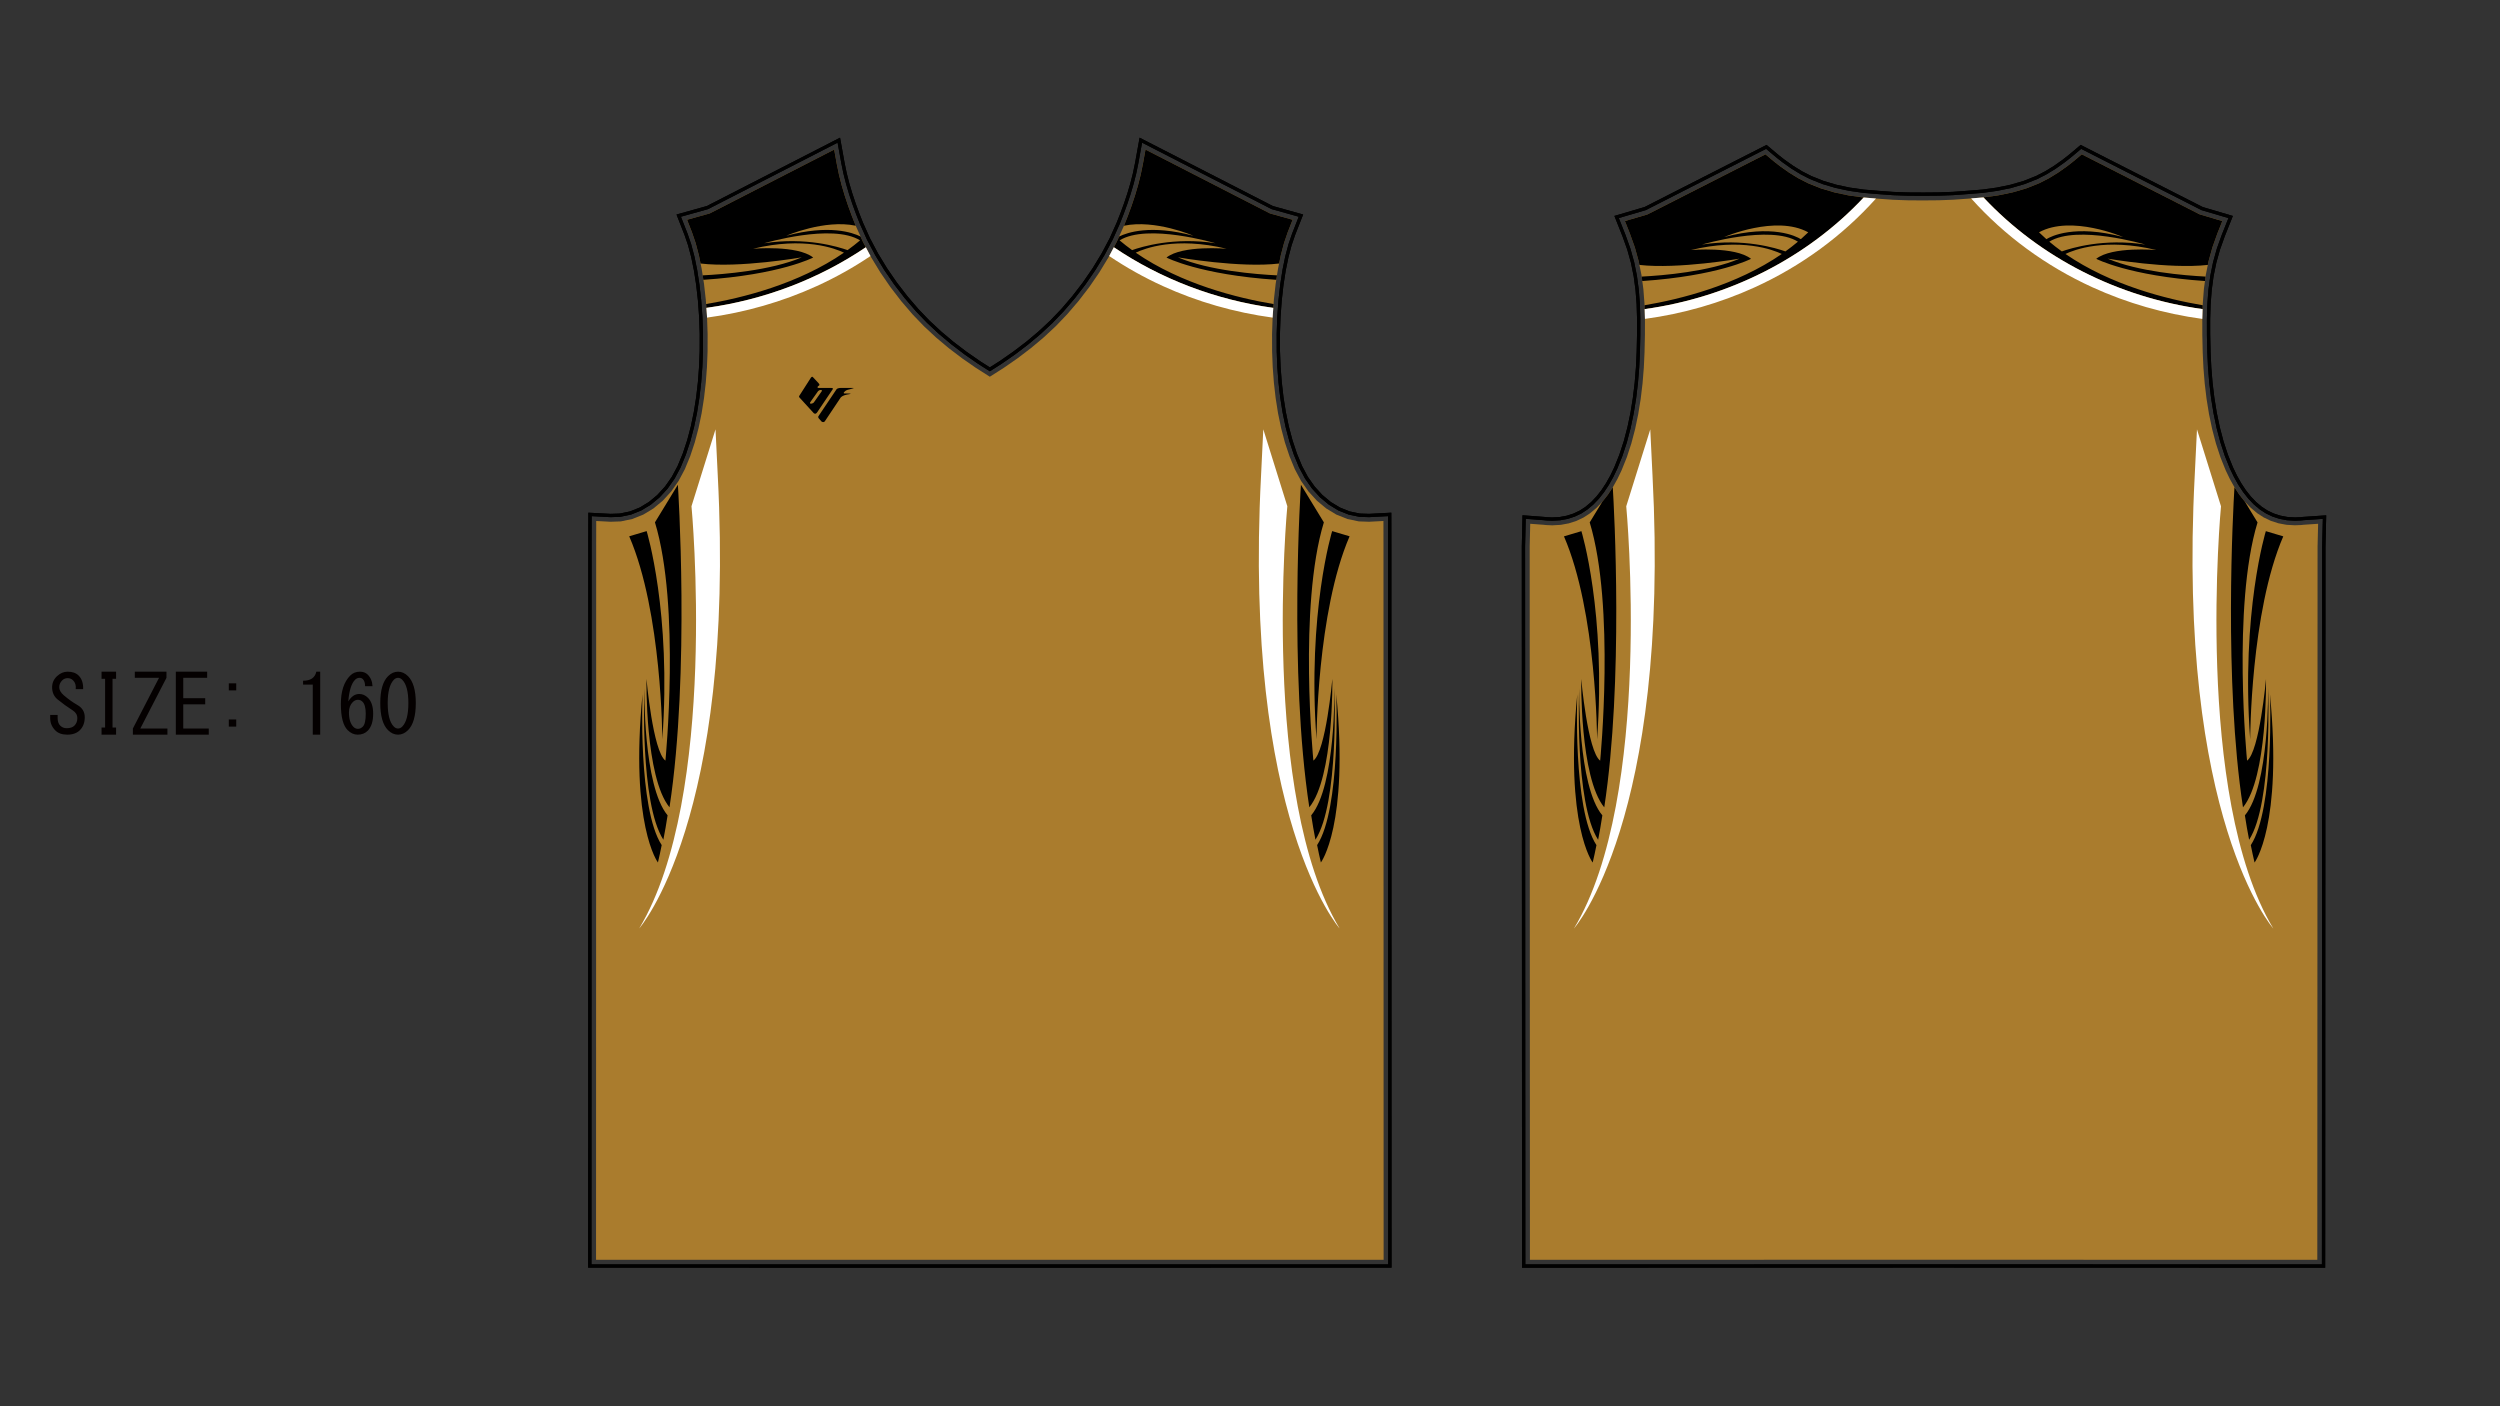
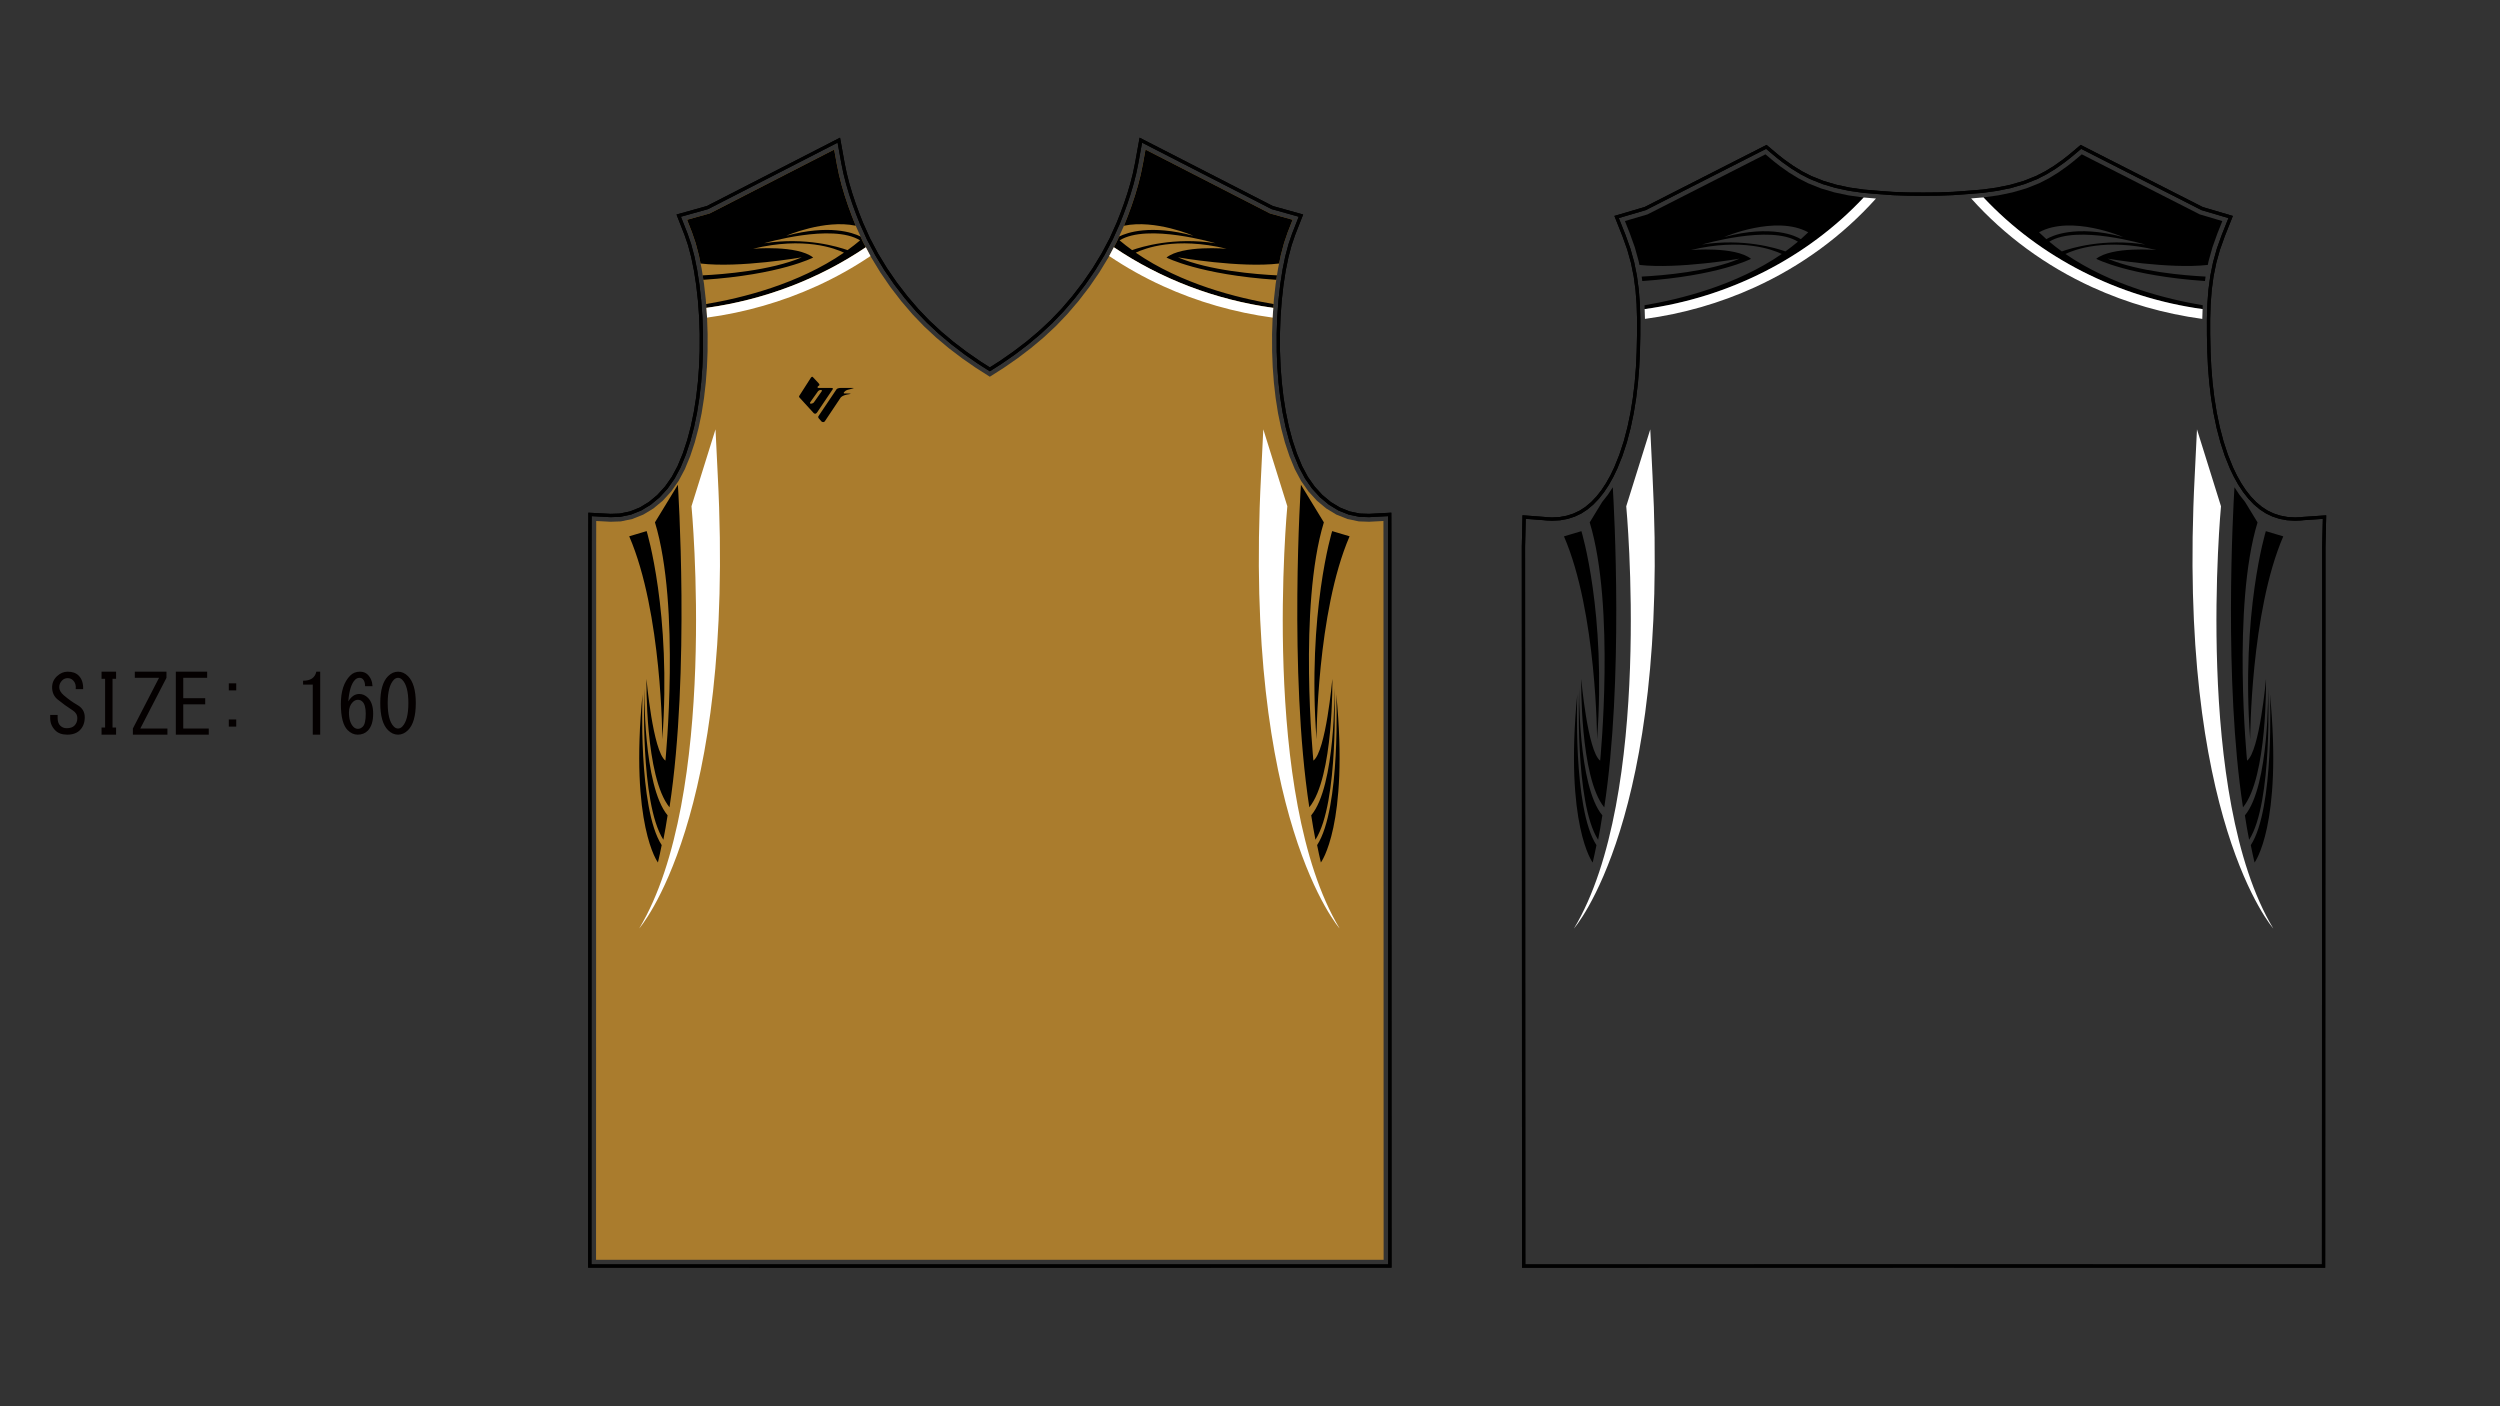
<svg xmlns="http://www.w3.org/2000/svg" version="1.1" x="0px" y="0px" width="4535.434px" height="2551.182px" viewBox="0 0 4535.434 2551.182" enable-background="new 0 0 4535.434 2551.182" xml:space="preserve">
  <rect x="0" y="0" width="4535.434" height="2551.182" fill="#333333" stroke="none" />
  <g id="Color_1">
-     <path id="_x30_2path-com_3_" fill="#aa7c2d" d="M4203.994,2285.552l-19.844-0.007l-694.356-0.192l-694.376,0.193l-19.842,0.006   l-0.016-56.693l-0.436-1236.936l0.955-41.709l23.849,1.808l4.994,0.518l11.139,0.519l15.426-0.891l14.626-2.705l13.774-4.456   l12.854-6.104l11.855-7.687l11.712-9.837l10.761-11.264l9.861-12.55l9.033-13.721l8.244-14.74l7.516-15.658l9.581-23.79   l8.21-25.113l6.891-26.21l5.651-27.075l4.465-27.686l3.347-28.069l2.296-28.225l1.31-28.126l0.711-31.359l0.048-29.287   l-0.861-27.639l-2.022-26.386l-3.439-25.554l-5.079-25.133l-6.981-25.111l-9.132-25.5l-1.452-3.654l-7.369-18.511l40.956-12.07   l194.821-99.211l19.196-9.772l10.057,8.468l6.512,5.369l9.57,7.472l16.556,11.722l17.011,10.426l17.466,8.942l23.466,9.403   l24.539,7.292l25.471,5.397l26.265,3.723l26.906,2.263l27.396,2.012l27.75,0.979l27.957,0.164l26.93-0.244l27.24-1.008   l27.304-2.003l27.104-2.232l26.643-3.686l25.92-5.367l24.934-7.271l23.683-9.42l17.447-8.938l17.016-10.435l16.553-11.72   l9.563-7.468l6.521-5.37l10.063-8.465l19.202,9.782l194.82,99.193l40.941,12.114l-7.37,18.516l-1.45,3.621l-9.128,25.493   l-6.99,25.115l-5.075,25.125l-3.437,25.557l-2.021,26.388l-0.866,27.638l0.041,29.289l0.718,31.354l1.304,28.138l2.3,28.213   l3.352,28.08l4.471,27.682l5.654,27.07l6.894,26.207l8.202,25.123l9.586,23.792l7.51,15.633l8.232,14.725l9.016,13.685   l9.859,12.521l10.755,11.232l11.696,9.81l11.838,7.68l12.814,6.122l13.731,4.48l14.616,2.752l15.447,0.915l11.227-0.479   l5.027-0.513l25.837-1.765l-1.012,41.656l-0.439,1236.945L4203.994,2285.552" />
    <path id="_x30_1path-com_7_" fill="#aa7c2d" d="M1795.741,2285.557l-694.566-0.104l-19.844-0.007l0.015-56.693l0.238-1241.375   l0.085-42.188l22.809,1.203l3.045,0.176l18.713-0.644l20.881-4.356l19.81-7.932l18.512-11.196l17.006-14.143l15.299-16.767   l13.373-19.092l11.236-21.096l9.716-23.542l8.269-24.927l6.894-26.054l5.6-26.964l4.368-27.616l3.208-28.05l2.123-28.234   l1.103-28.191l0.095-32.111l-1.091-31.381l-2.196-30.309l-3.249-28.853l-4.202-27.062l-5.109-24.902l-5.928-22.378l-6.678-19.497   l-1.563-3.997l-7.276-18.567l41.145-11.524l207.287-106.352l18.457-9.47l3.681,20.417l1.075,5.945l3.968,19.222l4.862,19.144   l5.617,18.957l6.238,18.679l6.701,18.28l7.036,17.781l12.903,28.711l14.953,28.232l16.747,27.524l18.285,26.606l19.569,25.431   l20.611,24.048l20.566,21.433l21.849,20.359l23.024,19.319l24.054,18.311l24.95,17.334l25.701,16.373l25.709-16.367l24.956-17.334   l24.048-18.307l23.027-19.326l21.855-20.354l20.558-21.429l20.615-24.055l19.571-25.437l18.29-26.61l16.738-27.541l14.955-28.228   l12.908-28.703l7.038-17.772l6.708-18.282l6.231-18.669l5.622-18.958l4.856-19.144l3.961-19.225l1.073-5.957l3.673-20.409   l18.461,9.464l207.287,106.345l41.16,11.5l-7.271,18.581l-1.572,4.006l-6.674,19.501l-5.931,22.378l-5.101,24.905l-4.204,27.063   l-3.239,28.855l-2.199,30.308l-1.091,31.381l0.091,32.1l1.103,28.191l2.119,28.235l3.206,28.045l4.365,27.628l5.596,26.962   l6.902,26.054l8.275,24.923l9.715,23.539l11.24,21.093l13.369,19.099l15.294,16.773l17.01,14.136l18.506,11.204l19.81,7.925   l20.886,4.36l18.734,0.638l3.023-0.176l22.83-1.211l0.063,42.197l0.258,1241.387l0.009,56.693l-19.843,0.003L1795.741,2285.557" />
  </g>
  <g id="Color_2">
    <path id="_x30_2path-com_2_" d="M2884.004,947.744l22.731-37.28l0.334-0.35l9.861-12.55l8.952-13.597   c2.454,40.564,19.586,350.874-15.477,580.739c-44.652-54.519-41.777-232.888-41.777-232.888s11.648,131.166,34.37,148.186   C2902.999,1380.004,2930.489,1100.173,2884.004,947.744z M2889.41,1564.815c2.434-10.183,4.697-20.731,6.822-31.561   c-43.195-66.035-34.775-273.792-34.775-273.792C2838.37,1497.31,2889.41,1564.815,2889.41,1564.815z M2864.852,1248.426   c0,0-8.604,208.432,34.424,275.094c2.795-14.237,5.354-29.017,7.674-44.256C2862.168,1425.677,2864.852,1248.426,2864.852,1248.426   z M2868.941,963.607l-31.62,9.435c59.554,137.749,60.038,368.38,60.038,368.38   C2914.252,1111.247,2868.941,963.607,2868.941,963.607z M2983.68,560.766l-0.218-6.979c65.161-11,166.696-36.266,249.024-93.04   c-15.635-7.521-72.365-29.544-164.779-7.125c0,0,79.881-7.049,109.002,15.95c0,0-59.133,30.807-197.328,40.286l-1.088-8.075   c38.031-1.953,122.17-8.84,177.691-32.565c0,0-111.336,19.383-181.774,11.407l-1.38-6.83l-6.981-25.111l-9.132-25.5l-1.452-3.654   l-7.369-18.511l40.956-12.07l194.821-99.211l19.196-9.772l10.058,8.468l6.511,5.369l9.57,7.472l16.557,11.722l17.01,10.426   l17.466,8.942l23.466,9.403l24.539,7.292l25.471,5.396l26.265,3.724l1.268,0.106   C3278.233,467.877,3136.916,539.527,2983.68,560.766z M3261.751,438.439c-50.196-31.388-174.13,5.233-174.13,5.233   c75.426-11.834,135.002,6.557,151.438,12.447C3246.832,450.529,3254.404,444.629,3261.751,438.439z M3280.457,421.459   c-58.617-32.219-152.553,8.589-152.553,8.589c88.105-23.483,130.82-1.323,139.152,3.839   C3271.631,429.877,3276.104,425.729,3280.457,421.459z M4069.163,1464.706c44.653-54.52,41.777-232.889,41.777-232.889   s-11.648,131.166-34.37,148.186c0,0-27.49-279.83,18.996-432.26l-22.838-37.455l-0.255-0.266l-9.859-12.521l-8.927-13.549   C4051.237,924.458,4034.098,1234.813,4069.163,1464.706z M4090.159,1564.815c0,0,51.04-67.506,27.953-305.354   c0,0,8.421,207.758-34.775,273.793C4085.462,1544.083,4087.727,1554.632,4090.159,1564.815z M4114.719,1248.425   c0,0,2.684,177.252-42.098,230.838c2.32,15.24,4.878,30.02,7.674,44.256C4123.321,1456.856,4114.719,1248.425,4114.719,1248.425z    M4110.628,963.606c0,0-45.311,147.641-28.417,377.814c0,0,0.484-230.631,60.037-368.379L4110.628,963.606z M3598.357,358.108   l0.011-0.001l26.642-3.686l25.92-5.367l24.934-7.271l23.684-9.42l17.446-8.938l17.017-10.435l16.552-11.72l9.564-7.468l6.52-5.37   l10.063-8.465l19.203,9.782l194.82,99.193l40.94,12.114l-7.369,18.516l-1.45,3.621l-9.129,25.493l-6.99,25.115l-1.377,6.82   c-70.439,7.975-181.772-11.408-181.772-11.408c55.522,23.726,139.659,30.613,177.69,32.566l-1.086,8.075   c-138.195-9.479-197.328-40.285-197.328-40.285c29.121-23,109.001-15.951,109.001-15.951   c-92.414-22.418-149.144-0.395-164.778,7.125c82.33,56.775,183.866,82.041,249.027,93.041l-0.219,6.977   C3842.574,539.512,3701.187,467.799,3598.357,358.108z M3891.949,443.673c0,0-123.934-36.621-174.13-5.234   c7.346,6.189,14.918,12.09,22.692,17.682C3756.946,450.229,3816.522,431.839,3891.949,443.673z M3699.113,421.458   c4.354,4.27,8.826,8.418,13.4,12.428c8.332-5.162,51.047-27.322,139.151-3.838C3851.665,430.048,3757.73,389.239,3699.113,421.458z   " fill="#000000" />
    <path id="_x30_1path-com_5_" d="M1570.736,448.563l-5.33-10.063l-4.227-9.404c-14.662-7.326-57.05-22.094-134.719-1.393   c0,0,69.246-30.08,125.931-18.196l-6.924-17.5l-6.7-18.28l-6.239-18.679l-5.617-18.957l-4.862-19.144l-3.968-19.222l-1.075-5.945   l-3.681-20.417l-18.457,9.47l-207.287,106.352l-41.145,11.524l7.276,18.567l1.563,3.997l6.679,19.497l5.927,22.378l3.061,14.918   c70.322,8.528,183.597-11.195,183.597-11.195c-56.553,24.166-142.798,30.863-179.765,32.669l1.258,8.104   c139.564-9.325,199.23-40.419,199.23-40.419c-29.121-22.999-109-15.95-109-15.95c92.414-22.419,149.144-0.394,164.778,7.125   c-82.756,57.069-184.928,82.305-250.046,93.213l0.5,6.905C1386.29,544.109,1485.537,506.137,1570.736,448.563z M1537.614,453.775   c-16.435-5.89-76.011-24.281-151.438-12.447c0,0,123.934-36.62,174.131-5.233C1552.961,442.285,1545.388,448.186,1537.614,453.775z    M1188.192,947.639l41.602-68.227c0,0,22.382,338.811-15.198,585.188c-44.653-54.519-41.778-232.888-41.778-232.888   s11.649,131.166,34.37,148.186C1207.188,1379.898,1234.678,1100.067,1188.192,947.639z M1165.646,1259.357   c0,0-8.421,207.757,34.775,273.792c-2.125,10.829-4.39,21.378-6.823,31.561C1193.599,1564.71,1142.559,1497.204,1165.646,1259.357z    M1169.04,1248.32c0,0-2.684,177.251,42.098,230.838c-2.32,15.239-4.878,30.019-7.674,44.256   C1160.438,1456.752,1169.04,1248.32,1169.04,1248.32z M1201.548,1341.316c0,0-0.485-230.631-60.037-368.38l31.62-9.435   C1173.131,963.502,1218.441,1111.142,1201.548,1341.316z M2375.308,1464.601c-37.581-246.378-15.198-585.188-15.198-585.188   l41.602,68.227c-46.486,152.429-18.996,432.26-18.996,432.26c22.722-17.02,34.37-148.186,34.37-148.186   S2419.961,1410.082,2375.308,1464.601z M2396.304,1564.71c-2.433-10.183-4.697-20.731-6.822-31.561   c43.196-66.035,34.775-273.792,34.775-273.792C2447.344,1497.204,2396.304,1564.71,2396.304,1564.71z M2378.766,1479.158   c44.781-53.587,42.098-230.838,42.098-230.838s8.603,208.432-34.424,275.094   C2383.644,1509.177,2381.086,1494.397,2378.766,1479.158z M2416.772,963.502l31.62,9.435   c-59.553,137.749-60.037,368.38-60.037,368.38C2371.462,1111.142,2416.772,963.502,2416.772,963.502z M2309.968,558.519   l0.501-6.905c-65.118-10.909-167.288-36.145-250.042-93.213c15.635-7.521,72.365-29.544,164.779-7.125   c0,0-79.88-7.049-109.001,15.95c0,0,59.663,31.093,199.219,40.418l1.259-8.104c-36.972-1.808-123.206-8.505-179.754-32.669   c0,0,113.26,19.72,183.583,11.197l3.058-14.93l5.932-22.378l6.673-19.501l1.571-4.006l7.273-18.581l-41.16-11.5l-207.288-106.345   l-18.461-9.464l-3.673,20.409l-1.073,5.957l-3.961,19.224l-4.856,19.145l-5.622,18.958l-6.231,18.669l-6.708,18.282l-6.932,17.504   c56.689-11.899,125.957,18.191,125.957,18.191c-77.737-20.72-120.132-5.908-134.757,1.411l-4.213,9.37l-5.331,10.063   C2105.909,506.128,2205.165,544.106,2309.968,558.519z M2031.162,436.095c50.197-31.388,174.13,5.233,174.13,5.233   c-75.427-11.834-135.003,6.557-151.438,12.447C2046.08,448.185,2038.508,442.284,2031.162,436.095z" fill="#000000" />
    <path id="_x30_3path-com_2_" d="M1508.285,703.813l-23.494-0.064c0,0-1.602,0.184-1.652-1.293c0,0-0.208-0.848,1.56-2.197   c0,0,1.933-1.027,1.983-1.996c0,0,0.096-1.02-1.759-3.211l-10.393-11.088c0,0-1.283-1.48-3.266,0.979l-21.311,33.297   c0,0-0.989,1.246,0.358,2.865l25.627,28.039c0,0,3.174,3.966,6.663-1.283l28.274-41.959   C1510.875,705.901,1512.074,703.823,1508.285,703.813z M1489.942,710.984l-13.179,18.68c-1.932,2.808-5.963,2.729-5.963,2.729   c-2.63-0.702-0.684-2.988-0.684-2.988l13.95-19.686c2.566-2.703,5.474-2.278,5.474-2.278   C1492.787,707.869,1489.942,710.984,1489.942,710.984z M1531.292,711.463c-2.158,2.807,1.912,2.405,1.912,2.405l4.474,0.012   c9.99,0.027,3.28,1.206,3.28,1.206c-13.95,1.838-16.051,6.548-16.051,6.548l-0.01-0.035l-28.242,42.291   c-2.188,3.538-6.017,1.026-6.017,1.026l-5.376-6.058c-1.657-2.299-0.51-3.752-0.51-3.752l32.742-48.72   c2.228-2.861,8.057-2.628,8.057-2.628l22.303,0.059c4.978-0.194-10.175,3.41-10.175,3.41   C1534.328,708.167,1531.997,710.641,1531.292,711.463z" fill="#000000" />
  </g>
  <g id="Color_3">
    <path id="_x30_2path-com_13_" fill="#ffffff" d="M2855.461,1684.441c144.635-240.701,94.826-765.938,94.826-765.938l43.592-139.557   l4.092,84.122C3030.504,1485.939,2855.461,1684.441,2855.461,1684.441z M3403.364,360.161L3403.364,360.161l-22.316-1.877   c-102.814,109.593-244.132,181.243-397.368,202.481l0.553,17.739v0.036c68.871-9.311,136.147-28.563,199.096-57.266   C3267.93,482.699,3342.838,427.69,3403.364,360.161z M4029.283,918.503l-43.593-139.557l-4.092,84.121   c-32.533,622.871,142.51,821.373,142.51,821.373C3979.475,1443.739,4029.283,918.503,4029.283,918.503z M3796.242,521.275   c62.952,28.705,130.225,47.957,199.094,57.267l0,0v-0.031l0.557-17.748c-153.318-21.251-294.706-92.963-397.535-202.654   l-22.345,1.84C3636.572,427.575,3711.551,482.657,3796.242,521.275z" />
-     <path id="_x30_1path-com_10_" fill="#ffffff" d="M1481.883,518.931c-62.973,28.714-130.279,47.971-199.178,57.277l-0.067-1.934   l-1.142-15.755c104.793-14.41,204.041-52.383,289.24-109.957l8.448,15.95c0,0,0,0-0.001,0   C1548.529,485.151,1515.994,503.377,1481.883,518.931z M1302.16,862.963l-4.092-84.122l-43.593,139.557   c0,0,49.808,525.237-94.826,765.938C1159.65,1684.336,1334.693,1485.834,1302.16,862.963z M2335.428,918.397l-43.593-139.557   l-4.092,84.122c-32.533,622.871,142.51,821.373,142.51,821.373C2285.619,1443.635,2335.428,918.397,2335.428,918.397z    M2308.757,576.208C2308.758,576.208,2308.758,576.208,2308.757,576.208l0.068-1.938l1.143-15.751   c-104.803-14.413-204.059-52.391-289.262-109.973l-8.449,15.947c30.662,20.646,63.207,38.879,97.328,54.438   C2172.561,547.646,2239.86,566.902,2308.757,576.208z" />
+     <path id="_x30_1path-com_10_" fill="#ffffff" d="M1481.883,518.931c-62.973,28.714-130.279,47.971-199.178,57.277l-0.067-1.934   l-1.142-15.755c104.793-14.41,204.041-52.383,289.24-109.957l8.448,15.95c0,0,0,0-0.001,0   C1548.529,485.151,1515.994,503.377,1481.883,518.931z M1302.16,862.963l-4.092-84.122l-43.593,139.557   c0,0,49.808,525.237-94.826,765.938C1159.65,1684.336,1334.693,1485.834,1302.16,862.963M2335.428,918.397l-43.593-139.557   l-4.092,84.122c-32.533,622.871,142.51,821.373,142.51,821.373C2285.619,1443.635,2335.428,918.397,2335.428,918.397z    M2308.757,576.208C2308.758,576.208,2308.758,576.208,2308.757,576.208l0.068-1.938l1.143-15.751   c-104.803-14.413-204.059-52.391-289.262-109.973l-8.449,15.947c30.662,20.646,63.207,38.879,97.328,54.438   C2172.561,547.646,2239.86,566.902,2308.757,576.208z" />
  </g>
  <g id="Color_4" display="none">
</g>
  <g id="Color_5" display="none">
</g>
  <g id="Color_6" display="none">
</g>
  <g id="Color_7" display="none">
</g>
  <g id="Fixed" display="none">
</g>
  <g id="Neck_1" display="none">
</g>
  <g id="Neck_2" display="none">
</g>
  <g id="Neck_3" display="none">
</g>
  <g id="Neck_4" display="none">
</g>
  <g id="Number_1" display="none">
</g>
  <g id="Number_2" display="none">
</g>
  <g id="Number_3" display="none">
</g>
  <g id="Team_1" display="none">
</g>
  <g id="Team_2" display="none">
</g>
  <g id="Logo_1" display="none">
</g>
  <g id="EMB_1" display="none">
</g>
  <g id="Player_1" display="none">
</g>
  <g id="Info_1">
    <polygon id="_x30_2path_3_" fill="none" stroke="#000000" stroke-width="6" stroke-miterlimit="10" points="3489.791,2296.692    2764.24,2296.895 2764.222,2228.861 2763.789,991.662 2765.019,938.003 2800.942,940.727 2805.767,941.227 2815.998,941.702    2830.125,940.888 2843.326,938.444 2855.691,934.447 2867.2,928.979 2877.84,922.082 2888.541,913.095 2898.492,902.677    2907.722,890.931 2916.268,877.952 2924.14,863.877 2931.342,848.867 2940.646,825.771 2948.634,801.333 2955.364,775.729    2960.903,749.192 2965.288,721.997 2968.584,694.37 2970.847,666.55 2972.14,638.761 2972.846,607.663 2972.894,578.669    2972.046,551.476 2970.067,525.673 2966.722,500.81 2961.797,476.437 2955.035,452.118 2946.106,427.186 2932.762,393.656    2984.642,378.366 3204.423,266.449 3220.177,279.712 3226.537,284.956 3235.777,292.171 3251.81,303.523 3268.129,313.523    3284.741,322.03 3307.238,331.048 3330.839,338.059 3355.49,343.282 3381.05,346.906 3407.574,349.135 3434.7,351.127    3462.06,352.094 3489.773,352.255 3516.454,352.014 3543.337,351.019 3570.389,349.035 3597.123,346.832 3623.082,343.241    3648.189,338.043 3672.172,331.05 3694.854,322.029 3711.438,313.531 3727.764,303.521 3743.79,292.173 3753.032,284.956    3759.39,279.721 3775.162,266.455 3801.059,279.649 3994.948,378.368 4046.801,393.711 4034.838,423.767 4033.457,427.217    4024.538,452.125 4017.768,476.449 4012.848,500.806 4009.504,525.677 4007.527,551.483 4006.675,578.675 4006.715,607.661    4007.428,638.769 4008.715,666.567 4010.982,694.373 4014.281,722.007 4018.672,749.201 4024.214,775.732 4030.949,801.338    4038.932,825.785 4048.236,848.882 4055.434,863.862 4063.295,877.923 4071.819,890.862 4081.044,902.578 4090.989,912.968    4101.679,921.93 4112.315,928.831 4123.796,934.315 4136.127,938.338 4149.315,940.82 4163.464,941.66 4173.782,941.221    4178.664,940.723 4217.101,938.095 4215.789,992.05 4215.328,2296.895  " />
    <polygon id="_x30_2path_2_" fill="none" stroke="#000000" stroke-width="6" stroke-miterlimit="10" points="3489.791,2296.692    2764.24,2296.895 2764.222,2228.861 2763.789,991.662 2765.019,938.003 2800.942,940.727 2805.767,941.227 2815.998,941.702    2830.125,940.888 2843.326,938.444 2855.691,934.447 2867.2,928.979 2877.84,922.082 2888.541,913.095 2898.492,902.677    2907.722,890.931 2916.268,877.952 2924.14,863.877 2931.342,848.867 2940.646,825.771 2948.634,801.333 2955.364,775.729    2960.903,749.192 2965.288,721.997 2968.584,694.37 2970.847,666.55 2972.14,638.761 2972.846,607.663 2972.894,578.669    2972.046,551.476 2970.067,525.673 2966.722,500.81 2961.797,476.437 2955.035,452.118 2946.106,427.186 2932.762,393.656    2984.642,378.366 3204.423,266.449 3220.177,279.712 3226.537,284.956 3235.777,292.171 3251.81,303.523 3268.129,313.523    3284.741,322.03 3307.238,331.048 3330.839,338.059 3355.49,343.282 3381.05,346.906 3407.574,349.135 3434.7,351.127    3462.06,352.094 3489.773,352.255 3516.454,352.014 3543.337,351.019 3570.389,349.035 3597.123,346.832 3623.082,343.241    3648.189,338.043 3672.172,331.05 3694.854,322.029 3711.438,313.531 3727.764,303.521 3743.79,292.173 3753.032,284.956    3759.39,279.721 3775.162,266.455 3801.059,279.649 3994.948,378.368 4046.801,393.711 4034.838,423.767 4033.457,427.217    4024.538,452.125 4017.768,476.449 4012.848,500.806 4009.504,525.677 4007.527,551.483 4006.675,578.675 4006.715,607.661    4007.428,638.769 4008.715,666.567 4010.982,694.373 4014.281,722.007 4018.672,749.201 4024.214,775.732 4030.949,801.338    4038.932,825.785 4048.236,848.882 4055.434,863.862 4063.295,877.923 4071.819,890.862 4081.044,902.578 4090.989,912.968    4101.679,921.93 4112.315,928.831 4123.796,934.315 4136.127,938.338 4149.315,940.82 4163.464,941.66 4173.782,941.221    4178.664,940.723 4217.101,938.095 4215.789,992.05 4215.328,2296.895  " />
    <polygon id="_x30_1path_2_" fill="none" stroke="#000000" stroke-width="6" stroke-miterlimit="10" points="1795.744,2296.895    1101.173,2296.791 1069.99,2296.78 1070.009,2228.749 1070.249,987.374 1070.355,933.239 1105.076,935.071 1107.655,935.22    1124.873,934.627 1143.827,930.673 1161.852,923.455 1178.845,913.18 1194.595,900.079 1208.877,884.429 1221.435,866.501    1232.086,846.505 1241.435,823.85 1249.468,799.635 1256.194,774.216 1261.676,747.816 1265.962,720.713 1269.118,693.122    1271.208,665.308 1272.296,637.528 1272.39,605.839 1271.313,574.876 1269.149,545.017 1265.953,516.619 1261.83,490.061    1256.838,465.741 1251.097,444.066 1244.626,425.175 1231.305,391.173 1283.423,376.575 1521.772,254.286 1529.214,295.572    1533.102,314.405 1537.847,333.079 1543.347,351.646 1549.47,369.979 1556.063,387.965 1562.951,405.378 1575.598,433.517    1590.222,461.125 1606.63,488.096 1624.564,514.192 1643.763,539.141 1663.974,562.722 1684.098,583.693 1705.498,603.635    1728.093,622.595 1751.736,640.593 1776.297,657.657 1795.714,670.029 1815.139,657.661 1839.71,640.597 1863.343,622.606    1885.942,603.639 1907.348,583.701 1927.468,562.731 1947.677,539.148 1966.883,514.188 1984.818,488.094 2001.22,461.103    2015.847,433.497 2028.496,405.368 2035.389,387.963 2041.987,369.979 2048.104,351.652 2053.61,333.087 2058.347,314.412    2062.227,295.586 2069.659,254.292 2101.741,270.737 2308.012,376.562 2360.145,391.126 2346.818,425.171 2340.355,444.057    2334.609,465.733 2329.631,490.048 2325.504,516.611 2322.314,545.009 2320.149,574.878 2319.072,605.831 2319.165,637.511    2320.25,665.296 2322.336,693.106 2325.488,720.693 2329.776,747.813 2335.253,774.208 2341.987,799.624 2350.024,823.832    2359.375,846.489 2370.03,866.479 2382.586,884.419 2396.858,900.073 2412.615,913.166 2429.6,923.451 2447.625,930.661    2466.582,934.619 2483.816,935.206 2486.318,935.06 2521.129,933.214 2521.209,987.349 2521.479,2296.782  " />
    <polygon id="_x30_1path_1_" fill="none" stroke="#000000" stroke-width="6" stroke-miterlimit="10" points="1795.744,2296.895    1101.173,2296.791 1069.99,2296.78 1070.009,2228.749 1070.249,987.374 1070.355,933.239 1105.076,935.071 1107.655,935.22    1124.873,934.627 1143.827,930.673 1161.852,923.455 1178.845,913.18 1194.595,900.079 1208.877,884.429 1221.435,866.501    1232.086,846.505 1241.435,823.85 1249.468,799.635 1256.194,774.216 1261.676,747.816 1265.962,720.713 1269.118,693.122    1271.208,665.308 1272.296,637.528 1272.39,605.839 1271.313,574.876 1269.149,545.017 1265.953,516.619 1261.83,490.061    1256.838,465.741 1251.097,444.066 1244.626,425.175 1231.305,391.173 1283.423,376.575 1521.772,254.286 1529.214,295.572    1533.102,314.405 1537.847,333.079 1543.347,351.646 1549.47,369.979 1556.063,387.965 1562.951,405.378 1575.598,433.517    1590.222,461.125 1606.63,488.096 1624.564,514.192 1643.763,539.141 1663.974,562.722 1684.098,583.693 1705.498,603.635    1728.093,622.595 1751.736,640.593 1776.297,657.657 1795.714,670.029 1815.139,657.661 1839.71,640.597 1863.343,622.606    1885.942,603.639 1907.348,583.701 1927.468,562.731 1947.677,539.148 1966.883,514.188 1984.818,488.094 2001.22,461.103    2015.847,433.497 2028.496,405.368 2035.389,387.963 2041.987,369.979 2048.104,351.652 2053.61,333.087 2058.347,314.412    2062.227,295.586 2069.659,254.292 2101.741,270.737 2308.012,376.562 2360.145,391.126 2346.818,425.171 2340.355,444.057    2334.609,465.733 2329.631,490.048 2325.504,516.611 2322.314,545.009 2320.149,574.878 2319.072,605.831 2319.165,637.511    2320.25,665.296 2322.336,693.106 2325.488,720.693 2329.776,747.813 2335.253,774.208 2341.987,799.624 2350.024,823.832    2359.375,846.489 2370.03,866.479 2382.586,884.419 2396.858,900.073 2412.615,913.166 2429.6,923.451 2447.625,930.661    2466.582,934.619 2483.816,935.206 2486.318,935.06 2521.129,933.214 2521.209,987.349 2521.479,2296.782  " />
    <path id="path-com_2_" fill="#040000" d="M140.273,1278.903c8.984,5.078,13.477,12.5,13.477,22.266s-2.93,17.578-8.79,23.438   c-5.468,5.469-13.086,8.203-22.851,8.203c-9.375,0-16.602-2.539-21.68-7.617c-6.25-6.25-9.375-13.672-9.375-22.266v-5.859h13.476   v5.273c0,6.25,1.562,10.938,4.688,14.063c3.124,3.125,7.032,4.688,11.719,4.688c6.25,0,10.937-1.563,14.063-4.688   c3.516-3.516,5.273-8.006,5.273-13.477c0-5.859-2.734-10.547-8.203-14.063c-9.766-6.25-18.946-12.891-27.54-19.922   c-6.25-5.078-9.57-11.914-9.96-20.508c-0.391-8.594,2.539-15.82,8.789-21.68c5.859-5.469,12.305-8.203,19.336-8.203   c8.594,0,15.234,2.346,19.922,7.031c5.859,5.859,8.593,14.064,8.203,24.609h-13.478c0.782-6.641-0.78-11.914-4.687-15.82   c-2.734-2.734-6.054-4.102-9.96-4.102s-7.227,1.367-9.961,4.102c-3.516,3.516-5.274,7.617-5.274,12.305   c0,5.078,2.735,9.961,8.204,14.648C123.867,1268.356,132.07,1274.216,140.273,1278.903z M204.141,1319.919h6.445v12.891h-26.367   v-12.891h6.446v-88.477h-6.446v-12.891h26.367v12.891h-6.445V1319.919z M244.57,1218.552h57.422v11.133l-47.461,91.992h49.219   v11.133h-62.695v-11.133l47.461-91.992H244.57V1218.552z M332.46,1266.599h39.844v11.133H332.46v43.945h46.29v11.133h-59.766   v-114.258h56.836v11.133h-43.36V1266.599z M415.078,1252.536v-12.889h13.477v12.889H415.078z M428.554,1318.161h-13.477v-12.891   h13.477V1318.161z M567.421,1332.81v-45.703v-45.117h-17.578v-7.031c13.671,0,21.679-5.469,24.023-16.406h7.031v114.258H567.421z    M658.242,1232.028c-1.563-1.563-3.516-2.344-5.859-2.344c-3.125,0-5.86,1.172-8.203,3.516   c-6.641,6.641-10.742,19.727-12.305,39.258c5.469-8.984,12.109-13.477,19.922-13.477c5.859,0,11.133,2.344,15.82,7.031   c6.25,6.25,9.375,15.82,9.375,28.711c0,14.063-3.32,24.414-9.961,31.055c-4.688,4.688-10.742,7.031-18.164,7.031   c-6.641,0-12.695-2.734-18.164-8.203c-8.203-8.203-12.305-24.023-12.305-47.459c0-23.049,5.665-40.236,16.992-51.564   c4.688-4.686,10.547-7.031,17.579-7.031c5.859,0,10.546,1.758,14.063,5.273c5.469,5.469,8.398,12.5,8.789,21.094h-13.476   C662.343,1239.06,660.976,1234.763,658.242,1232.028z M640.078,1273.63c-4.688,4.688-7.031,10.938-7.031,18.75   c0,12.109,2.734,20.898,8.203,26.367c2.344,2.344,5.078,3.516,8.203,3.516s6.055-1.365,8.789-4.102   c3.516-3.514,5.273-11.328,5.273-23.438c0-10.547-1.953-17.773-5.859-21.68c-2.344-2.344-5.078-3.516-8.203-3.516   C645.937,1269.528,642.812,1270.897,640.078,1273.63z M703.944,1226.755c5.469-5.469,11.524-8.203,18.165-8.203   s12.695,2.734,18.164,8.203c9.375,9.375,14.063,25.586,14.063,48.633c0,23.438-4.688,39.844-14.063,49.219   c-5.468,5.469-11.523,8.203-18.164,8.203s-12.695-2.734-18.165-8.203c-9.375-9.375-14.062-25.781-14.062-49.219   C689.882,1252.341,694.569,1236.13,703.944,1226.755z M729.726,1233.2c-2.344-2.344-4.883-3.516-7.617-3.516   s-5.273,1.172-7.617,3.516c-7.422,7.813-11.133,21.875-11.133,42.188c0,21.094,3.71,35.352,11.133,42.773   c2.344,2.344,4.883,3.516,7.617,3.516s5.273-1.172,7.617-3.516c7.421-7.422,11.133-21.68,11.133-42.773   C740.859,1254.685,737.147,1240.622,729.726,1233.2z" />
  </g>
</svg>